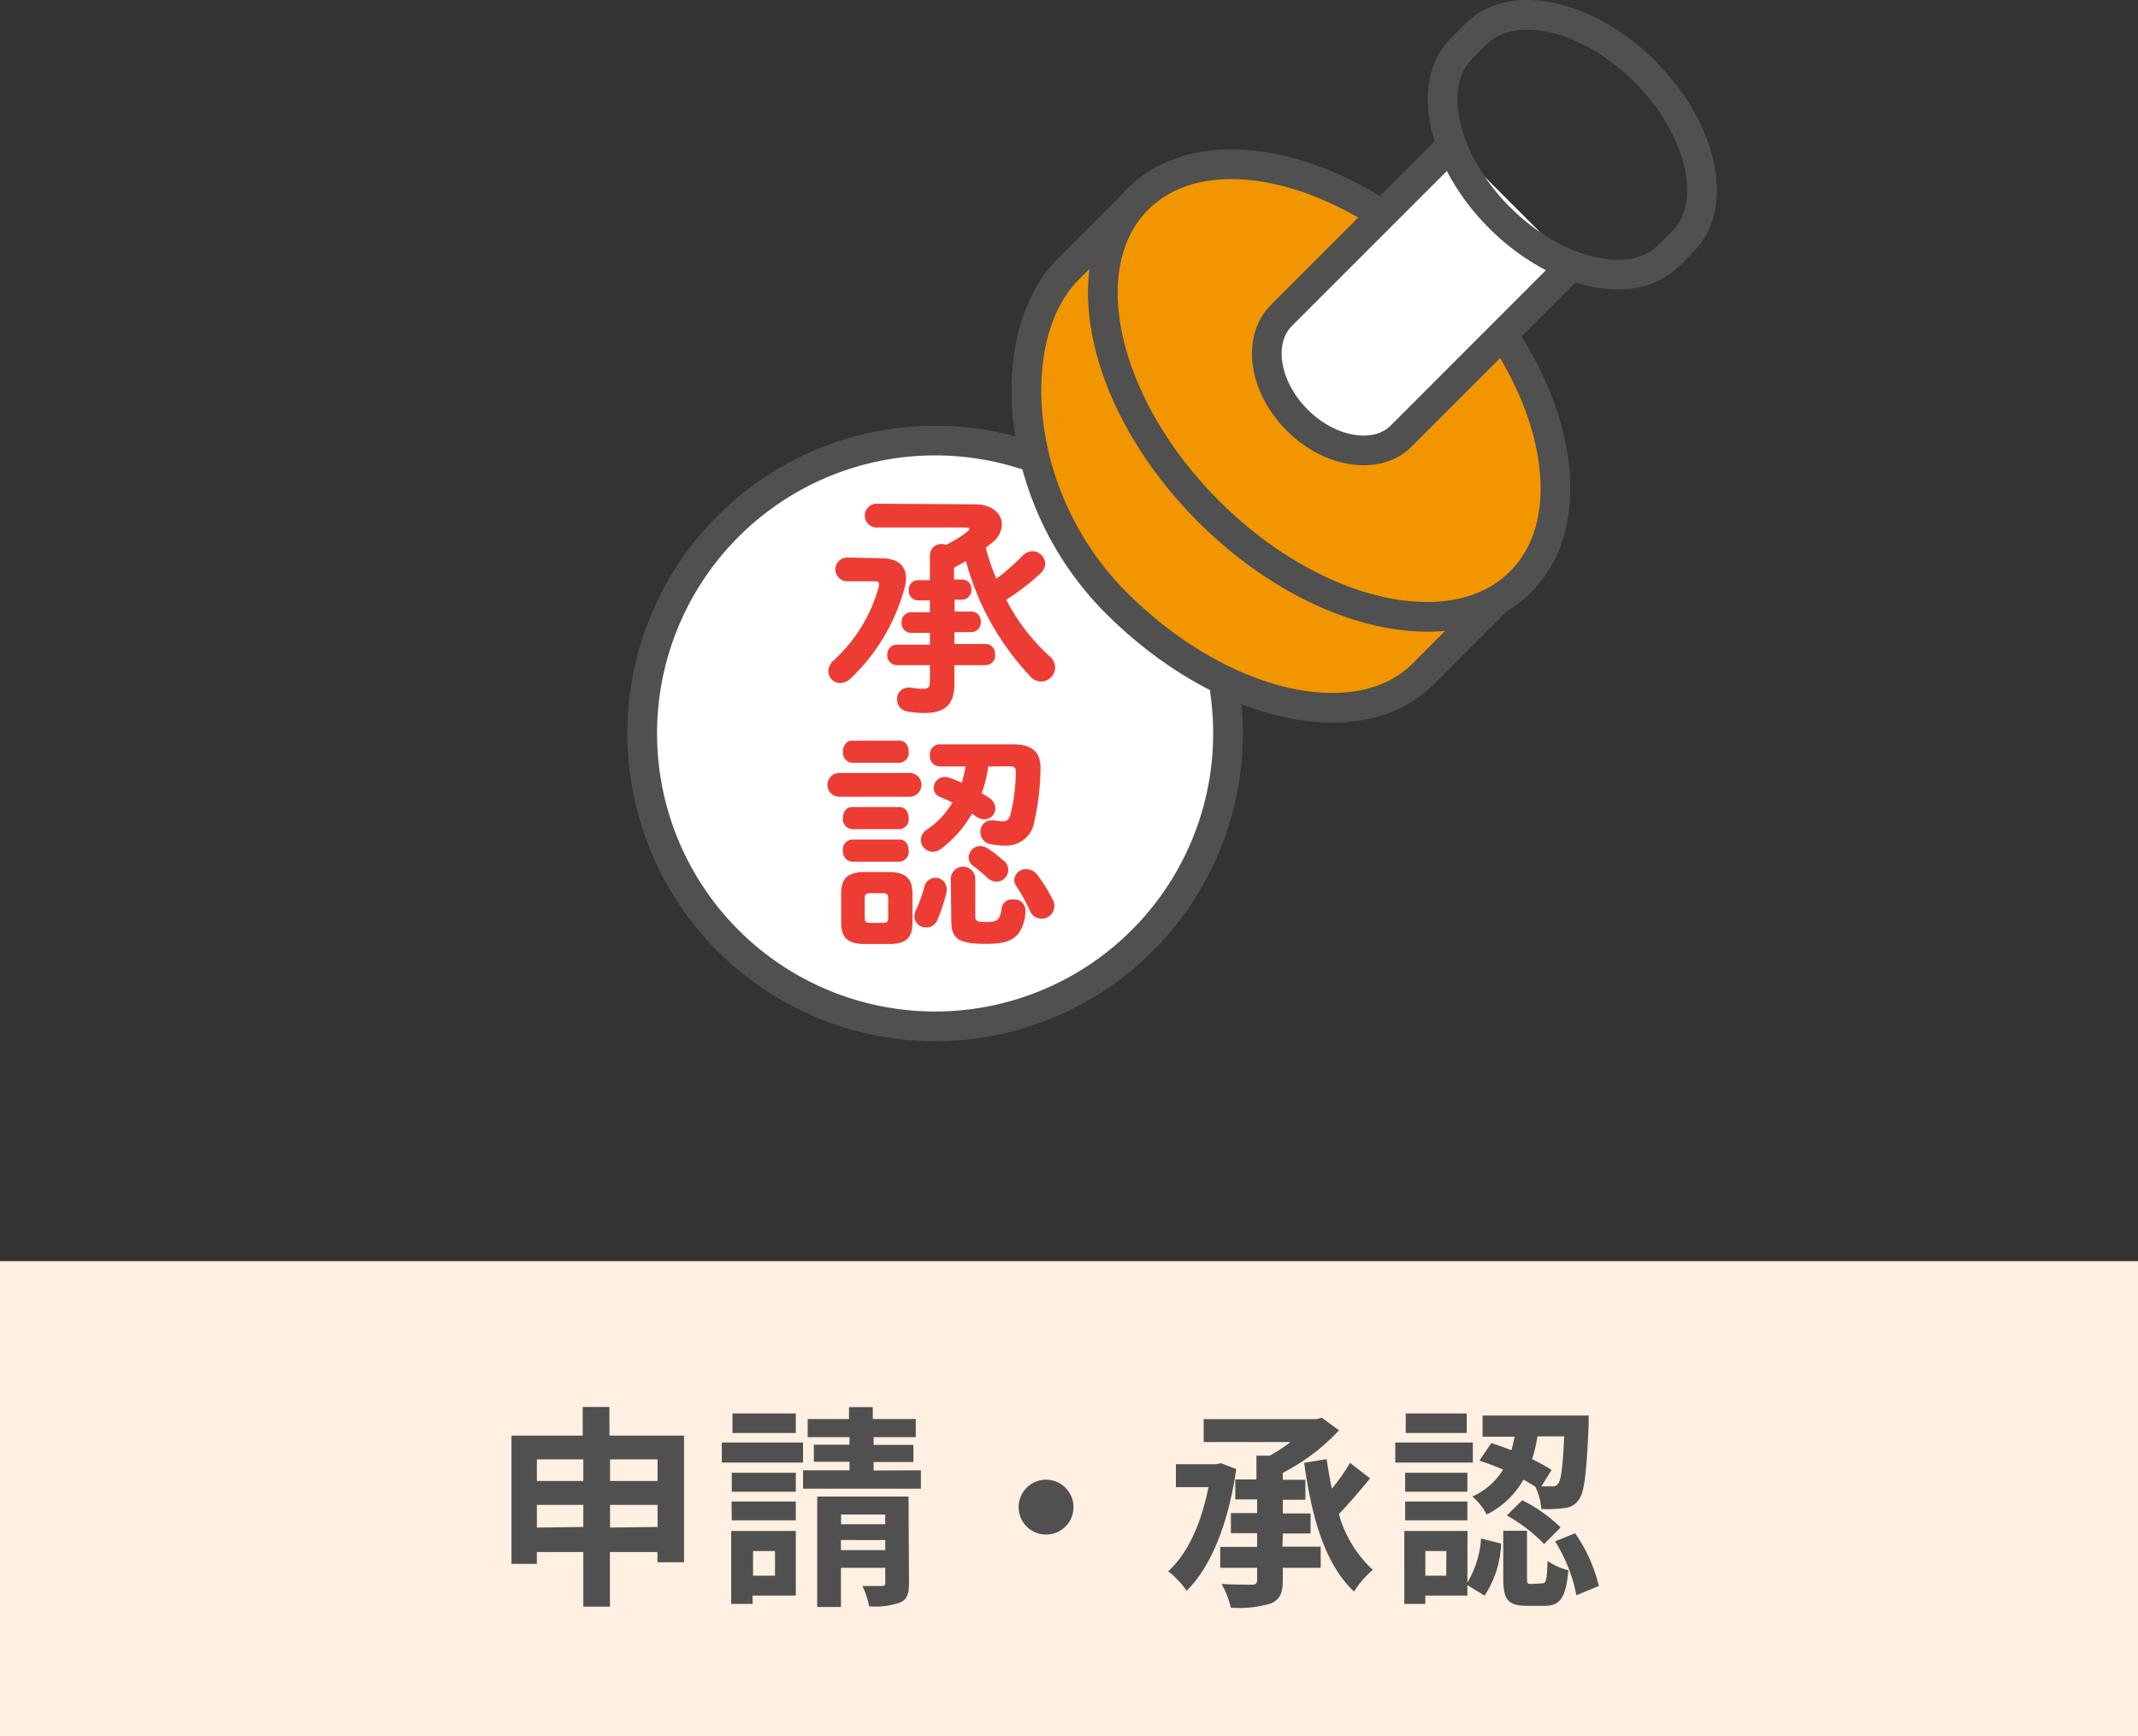
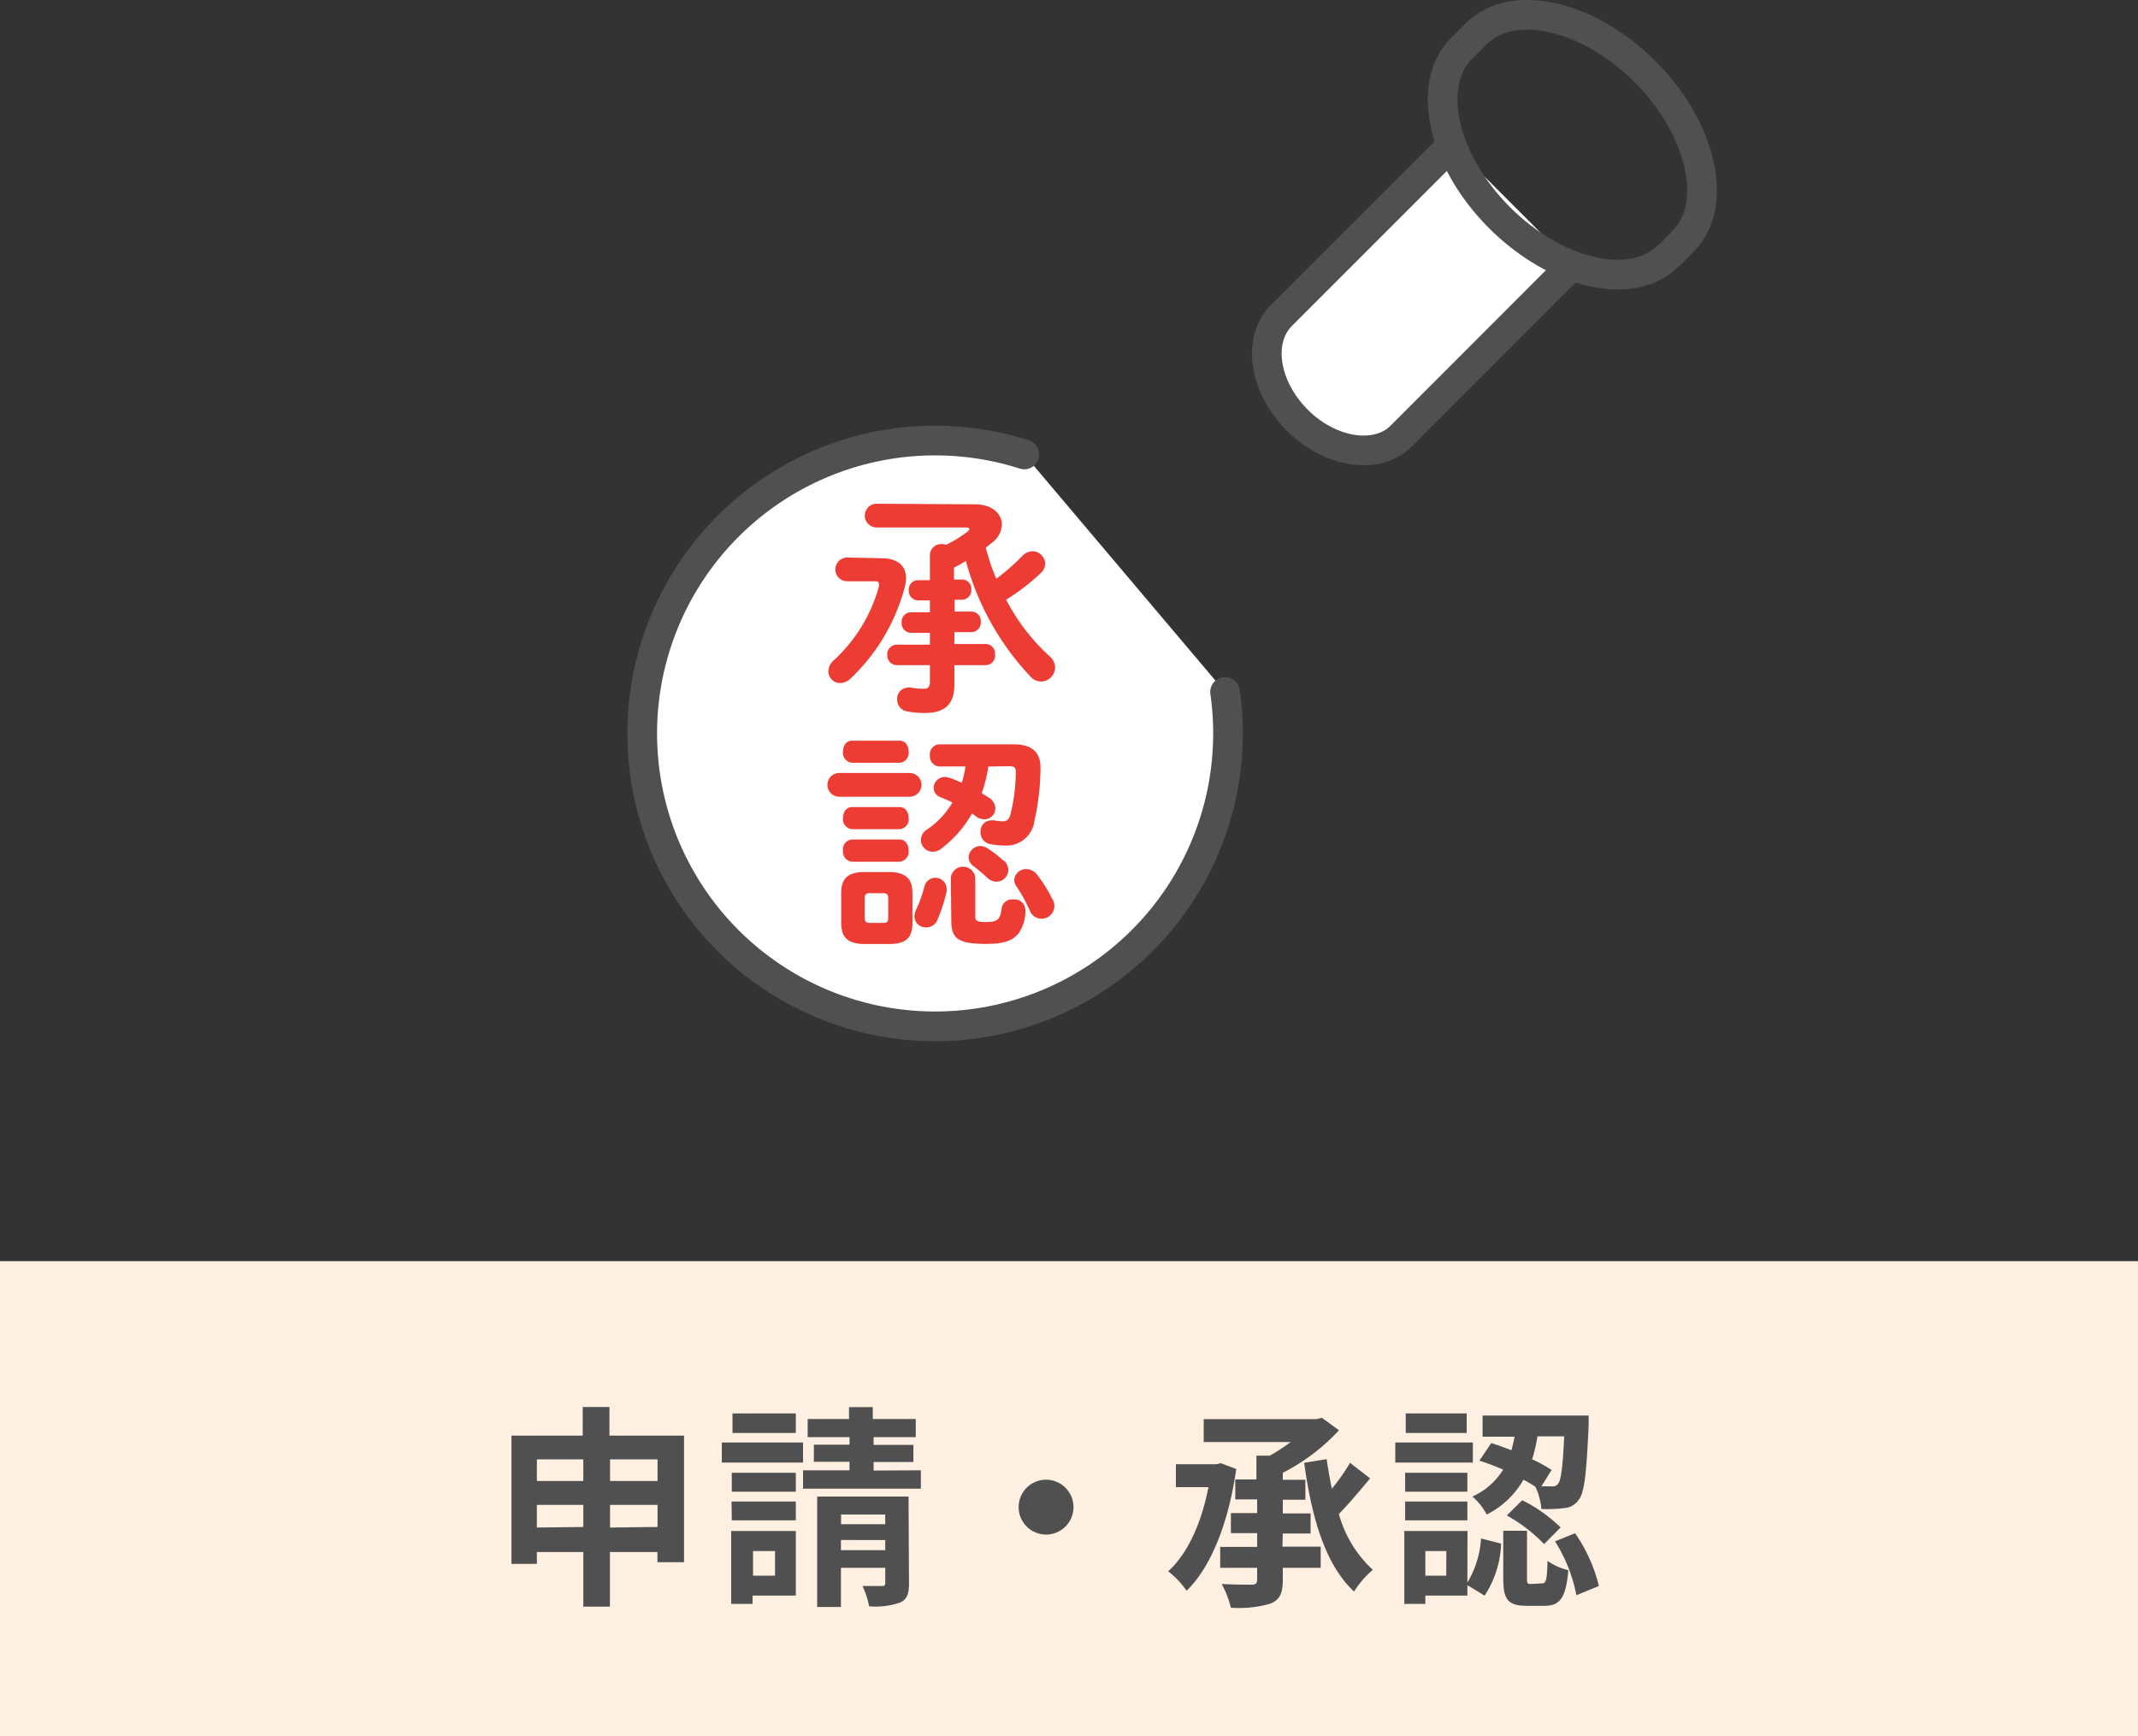
<svg xmlns="http://www.w3.org/2000/svg" viewBox="0 0 180 146.18">
  <rect x="0" y="0" width="180" height="146.18" fill="#333333" stroke="none" />
  <defs>
    <style>.cls-1{fill:#fff0e1;}.cls-2{fill:#505050;}.cls-3,.cls-6{fill:#fff;}.cls-3,.cls-5,.cls-6,.cls-7{stroke:#505050;stroke-width:2.5px;}.cls-3,.cls-5{stroke-linecap:round;}.cls-3{stroke-linejoin:round;}.cls-4{fill:#ed3c34;}.cls-5{fill:#f29600;}.cls-5,.cls-6,.cls-7{stroke-miterlimit:10;}.cls-7{fill:none;}</style>
  </defs>
  <g id="レイヤー_2" data-name="レイヤー 2">
    <g id="レイヤー_1-2" data-name="レイヤー 1">
      <rect class="cls-1" y="106.18" width="180" height="40" />
      <path class="cls-2" d="M57.59,120.87v10.66H55.35v-.86h-4v4.6H49.11v-4.6H45.2v1H43.06V120.87h6v-2.41h2.25v2.41Zm-12.39,2v1.82h3.91v-1.82Zm3.91,5.69V126.7H45.2v1.91Zm2.25-5.69v1.82h4v-1.82Zm4,5.69V126.7h-4v1.91Z" />
      <path class="cls-2" d="M67.61,123.14H60.77v-1.69h6.84ZM67,134.34H63.36v.7h-1.8V128.9H67Zm0-8.75H61.61V124H67Zm-5.41.83H67V128H61.61ZM67,120.65H61.67V119H67Zm-3.6,9.94v2.07h1.85v-2.07Zm14.13-6.8v1.55H67.61v-1.55h3.91v-.72h-3v-1.44h3V121H68v-1.53h3.48v-1h2v1h3.62V121H73.55v.65H76.9v1.44H73.55v.72Zm-1,9.5c0,.9-.16,1.37-.77,1.64a6.35,6.35,0,0,1-2.59.31,6.86,6.86,0,0,0-.56-1.71c.66,0,1.4,0,1.64,0s.28-.07.28-.27V132H70.8v3.3h-2V126h7.69Zm-5.72-5.78v.82h3.72v-.82Zm3.72,3v-.85H70.8v.85Z" />
      <path class="cls-2" d="M90.38,126.89a2.31,2.31,0,1,1-2.3-2.31A2.32,2.32,0,0,1,90.38,126.89Z" />
      <path class="cls-2" d="M104.08,123.68c-.65,4.59-2.16,8.3-4.18,10.25a7.56,7.56,0,0,0-1.55-1.64c1.62-1.46,2.79-4,3.39-7.08H99v-1.93h3.42l.36-.09Zm3.89,6.54h3.22V132H108v1c0,1.13-.24,1.66-1,2a9.46,9.46,0,0,1-3.37.36,8.1,8.1,0,0,0-.78-2c1.07.06,2.22.06,2.54.06s.45-.11.45-.42v-1h-3.11v-1.76h3.11v-1.16h-2.21v-1.69h2.21v-1.15H104v-1.68h1.78v-2h1.12a15.22,15.22,0,0,0,1.76-1.15h-7.32v-1.93h9.5l.45-.11,1.44,1.05A16.88,16.88,0,0,1,108,124v.59h1.9v1.68H108v1.15h2.34v1.69H108Zm7.38-5.75c-.83,1-1.78,2.13-2.63,3a10,10,0,0,0,2.86,4.7A7.77,7.77,0,0,0,114,134c-2.45-2.29-3.57-6.25-4.2-10.84l1.89-.31c.13.85.27,1.68.44,2.49a16.51,16.51,0,0,0,1.53-2.18Z" />
      <path class="cls-2" d="M124,123.14h-6.53v-1.69H124Zm-.46,10.1a8.16,8.16,0,0,0,1.15-3.71l1.69.43a8.49,8.49,0,0,1-1.39,4.38l-1.45-.88v.88H120v.7h-1.77V128.9h5.32Zm0-7.65h-5.24V124h5.24Zm-5.24.83h5.24V128h-5.24Zm5.18-5.77h-5.13V119h5.13Zm-1.71,9.94H120v2.07h1.76Zm3.78-9.09c.54.16,1.12.38,1.7.6q.15-.57.27-1.14h-2.7v-1.78h8.93s0,.54,0,.79c-.18,4.07-.36,5.74-.85,6.32a1.59,1.59,0,0,1-1.19.68,11.91,11.91,0,0,1-1.94.08,5.31,5.31,0,0,0-.51-1.88c-.3-.19-.62-.39-1-.59a7.27,7.27,0,0,1-3.09,2.93,5.27,5.27,0,0,0-1.21-1.51,5.86,5.86,0,0,0,2.59-2.27c-.66-.28-1.35-.55-2-.75Zm4.27,11.81c.34,0,.42-.23.47-1.89a5.19,5.19,0,0,0,1.75.78c-.2,2.35-.72,3-2,3h-1.48c-1.69,0-2-.6-2-2.38v-3.94h2v3.92c0,.51,0,.56.36.56Zm-1.66-7a12.77,12.77,0,0,1,3.23,2.29L130,130a13.53,13.53,0,0,0-3.14-2.41Zm1.28-5.38a12.86,12.86,0,0,1-.45,1.93,13.29,13.29,0,0,1,1.64.9l-.86,1.38c.38,0,.68,0,.86,0a.54.54,0,0,0,.54-.21c.25-.29.4-1.35.52-4Zm3.17,8.16a13.21,13.21,0,0,1,2,4.44l-1.89.78a13.21,13.21,0,0,0-1.8-4.54Z" />
      <path class="cls-3" d="M103.14,58.26a24.66,24.66,0,1,1-16.91-20" />
      <path class="cls-4" d="M74.2,47c1.37,0,2.08.64,2.08,1.67a2.84,2.84,0,0,1-.09.69,16.35,16.35,0,0,1-4.58,7.77,1.36,1.36,0,0,1-.87.38,1,1,0,0,1-1-1,1.27,1.27,0,0,1,.46-.92A13.12,13.12,0,0,0,74,49.36a.69.69,0,0,0,0-.18c0-.18-.1-.24-.36-.24H71.33a1,1,0,0,1,0-2Zm7.87-4.54c1.47,0,2.28.8,2.28,1.71a2,2,0,0,1-.85,1.54l-.51.4a18.8,18.8,0,0,0,.89,2.62,19.12,19.12,0,0,0,2.2-1.93,1.21,1.21,0,0,1,.85-.39A1.1,1.1,0,0,1,88,47.44a1.13,1.13,0,0,1-.4.83,18.38,18.38,0,0,1-2.89,2.22,17,17,0,0,0,3.63,4.74,1.29,1.29,0,0,1,.49,1,1.2,1.2,0,0,1-1.19,1.15,1.18,1.18,0,0,1-.81-.34,22.77,22.77,0,0,1-5.51-9.81c-.32.2-.65.38-1,.56v1H81a.78.78,0,0,1,.78.85.8.8,0,0,1-.78.85h-.63v1H81.8a.79.79,0,0,1,.77.85.8.8,0,0,1-.77.88H80.35v1H83a.79.79,0,0,1,.77.85A.8.8,0,0,1,83,56H80.35v1.61c0,1.7-.79,2.42-2.54,2.42a8.76,8.76,0,0,1-1.47-.14,1,1,0,0,1-.81-1,.94.94,0,0,1,.93-1,.9.9,0,0,1,.22,0,5.58,5.58,0,0,0,1.09.1c.36,0,.52-.14.52-.61V56h-2.8a.82.82,0,0,1-.79-.87.8.8,0,0,1,.79-.85h2.8v-1H76.68a.8.8,0,0,1-.77-.88.79.79,0,0,1,.77-.85h1.61v-1h-1a.8.8,0,0,1-.78-.85.78.78,0,0,1,.78-.85h1V46.72a.94.94,0,0,1,1-.91,1.06,1.06,0,0,1,.37.06,11.21,11.21,0,0,0,1.77-1.09q.18-.15.18-.24c0-.08-.12-.13-.32-.13H73.81a1,1,0,0,1,0-2Z" />
      <path class="cls-4" d="M70.66,67.08a1,1,0,0,1,0-2h5.92a1,1,0,0,1,0,2Zm2.16,12.4c-1.49,0-2-.59-2-1.8V75.22c0-1.21.5-1.8,2-1.8h2c1.47,0,2,.59,2,1.8v2.46c0,1.37-.63,1.8-2,1.8ZM71.73,64.22a.84.84,0,0,1-.76-.93c0-.48.26-.93.76-.93h4c.52,0,.77.45.77.93a.83.83,0,0,1-.77.93Zm0,5.59a.84.84,0,0,1-.76-.93c0-.48.26-.93.76-.93h4c.52,0,.77.45.77.93a.83.83,0,0,1-.77.93Zm0,2.74a.85.85,0,0,1-.76-.94.83.83,0,0,1,.76-.93h4c.52,0,.77.46.77.93a.84.84,0,0,1-.77.94Zm2.63,5.15c.32,0,.42-.1.42-.44v-1.6c0-.34-.1-.46-.42-.46H73.21c-.31,0-.41.12-.41.46v1.6c0,.32.1.44.41.44Zm4.58-.3a1,1,0,0,1-1,.68.93.93,0,0,1-.95-.94,1.27,1.27,0,0,1,.14-.55,10.92,10.92,0,0,0,.71-2,.95.95,0,0,1,1.86.19,1.35,1.35,0,0,1,0,.28A13.87,13.87,0,0,1,78.94,77.4ZM83.2,64.54a10.63,10.63,0,0,1-.55,2.24l.59.37a1.1,1.1,0,0,1,.56.92.92.92,0,0,1-.93.91,1.13,1.13,0,0,1-.66-.22c-.12-.08-.24-.18-.38-.26a9.66,9.66,0,0,1-2.65,3,1.18,1.18,0,0,1-.65.21,1,1,0,0,1-1-1,1.05,1.05,0,0,1,.52-.87,7.07,7.07,0,0,0,2.14-2.28c-.34-.16-.67-.3-1-.44a.83.83,0,0,1-.58-.79.92.92,0,0,1,.94-.91,1.29,1.29,0,0,1,.37.06c.32.1.68.26,1.05.42a8.74,8.74,0,0,0,.32-1.37H79.08a.85.85,0,0,1-.79-.93.83.83,0,0,1,.79-.93h6.28c1.59,0,2.26.73,2.24,2a20.8,20.8,0,0,1-.51,4.44,2.37,2.37,0,0,1-2.46,2.08,6.78,6.78,0,0,1-1.25-.12,1,1,0,0,1-.83-1,.92.92,0,0,1,.93-1,1,1,0,0,1,.24,0,4.54,4.54,0,0,0,.71.08c.32,0,.52-.14.64-.58A14.93,14.93,0,0,0,85.52,65c0-.37-.1-.49-.59-.49ZM80.05,74a1,1,0,0,1,2.06,0v3.19c0,.36.22.44.89.44.94,0,1.21-.16,1.33-1.15a.88.88,0,0,1,1-.75.91.91,0,0,1,1,.85,3.4,3.4,0,0,1-.57,2c-.48.56-1.09.89-2.73.89-2.46,0-2.94-.49-2.94-2Zm4.44-1.56a1.07,1.07,0,0,1,.4.79,1,1,0,0,1-1,1,1.13,1.13,0,0,1-.78-.34,14.71,14.71,0,0,0-1.19-1,.89.89,0,0,1-.37-.73,1,1,0,0,1,.95-.93,1.2,1.2,0,0,1,.67.21A9.45,9.45,0,0,1,84.49,72.47Zm4.14,3.29a1.15,1.15,0,0,1,.14.55,1.08,1.08,0,0,1-1.07,1.07,1.06,1.06,0,0,1-1-.69,14.18,14.18,0,0,0-1.15-2.08.88.88,0,0,1-.16-.52,1,1,0,0,1,1-.89,1.19,1.19,0,0,1,.94.49A12.4,12.4,0,0,1,88.63,75.76Z" />
-       <path class="cls-5" d="M109.07,15.4c-5.44-1.8-10.54-1.34-13.65,1.78l-5.51,5.51c-5.47,5.48-4.81,19.13,4,28s20.42,11.54,25.9,6.06l7.56-7.57c3-3,3.56-8,1.88-13.33" />
-       <ellipse class="cls-5" cx="111.9" cy="32.89" rx="14.37" ry="22.79" transform="translate(9.52 88.75) rotate(-45)" />
      <path class="cls-6" d="M122.28,12.16c-.39.39-14,14-14.4,14.4-2.06,2.07-1.47,6,1.33,8.81S116,38.75,118,36.68l14.39-14.4" />
      <path class="cls-7" d="M141.72,20.28c3-3,1.6-9.41-3.21-14.23S127.32-.2,124.28,2.85c-.58.57-.68.67-1.25,1.25-3,3-1.6,9.41,3.21,14.22s11.19,6.25,14.23,3.21C141.05,21,141.15,20.86,141.72,20.28Z" />
    </g>
  </g>
</svg>